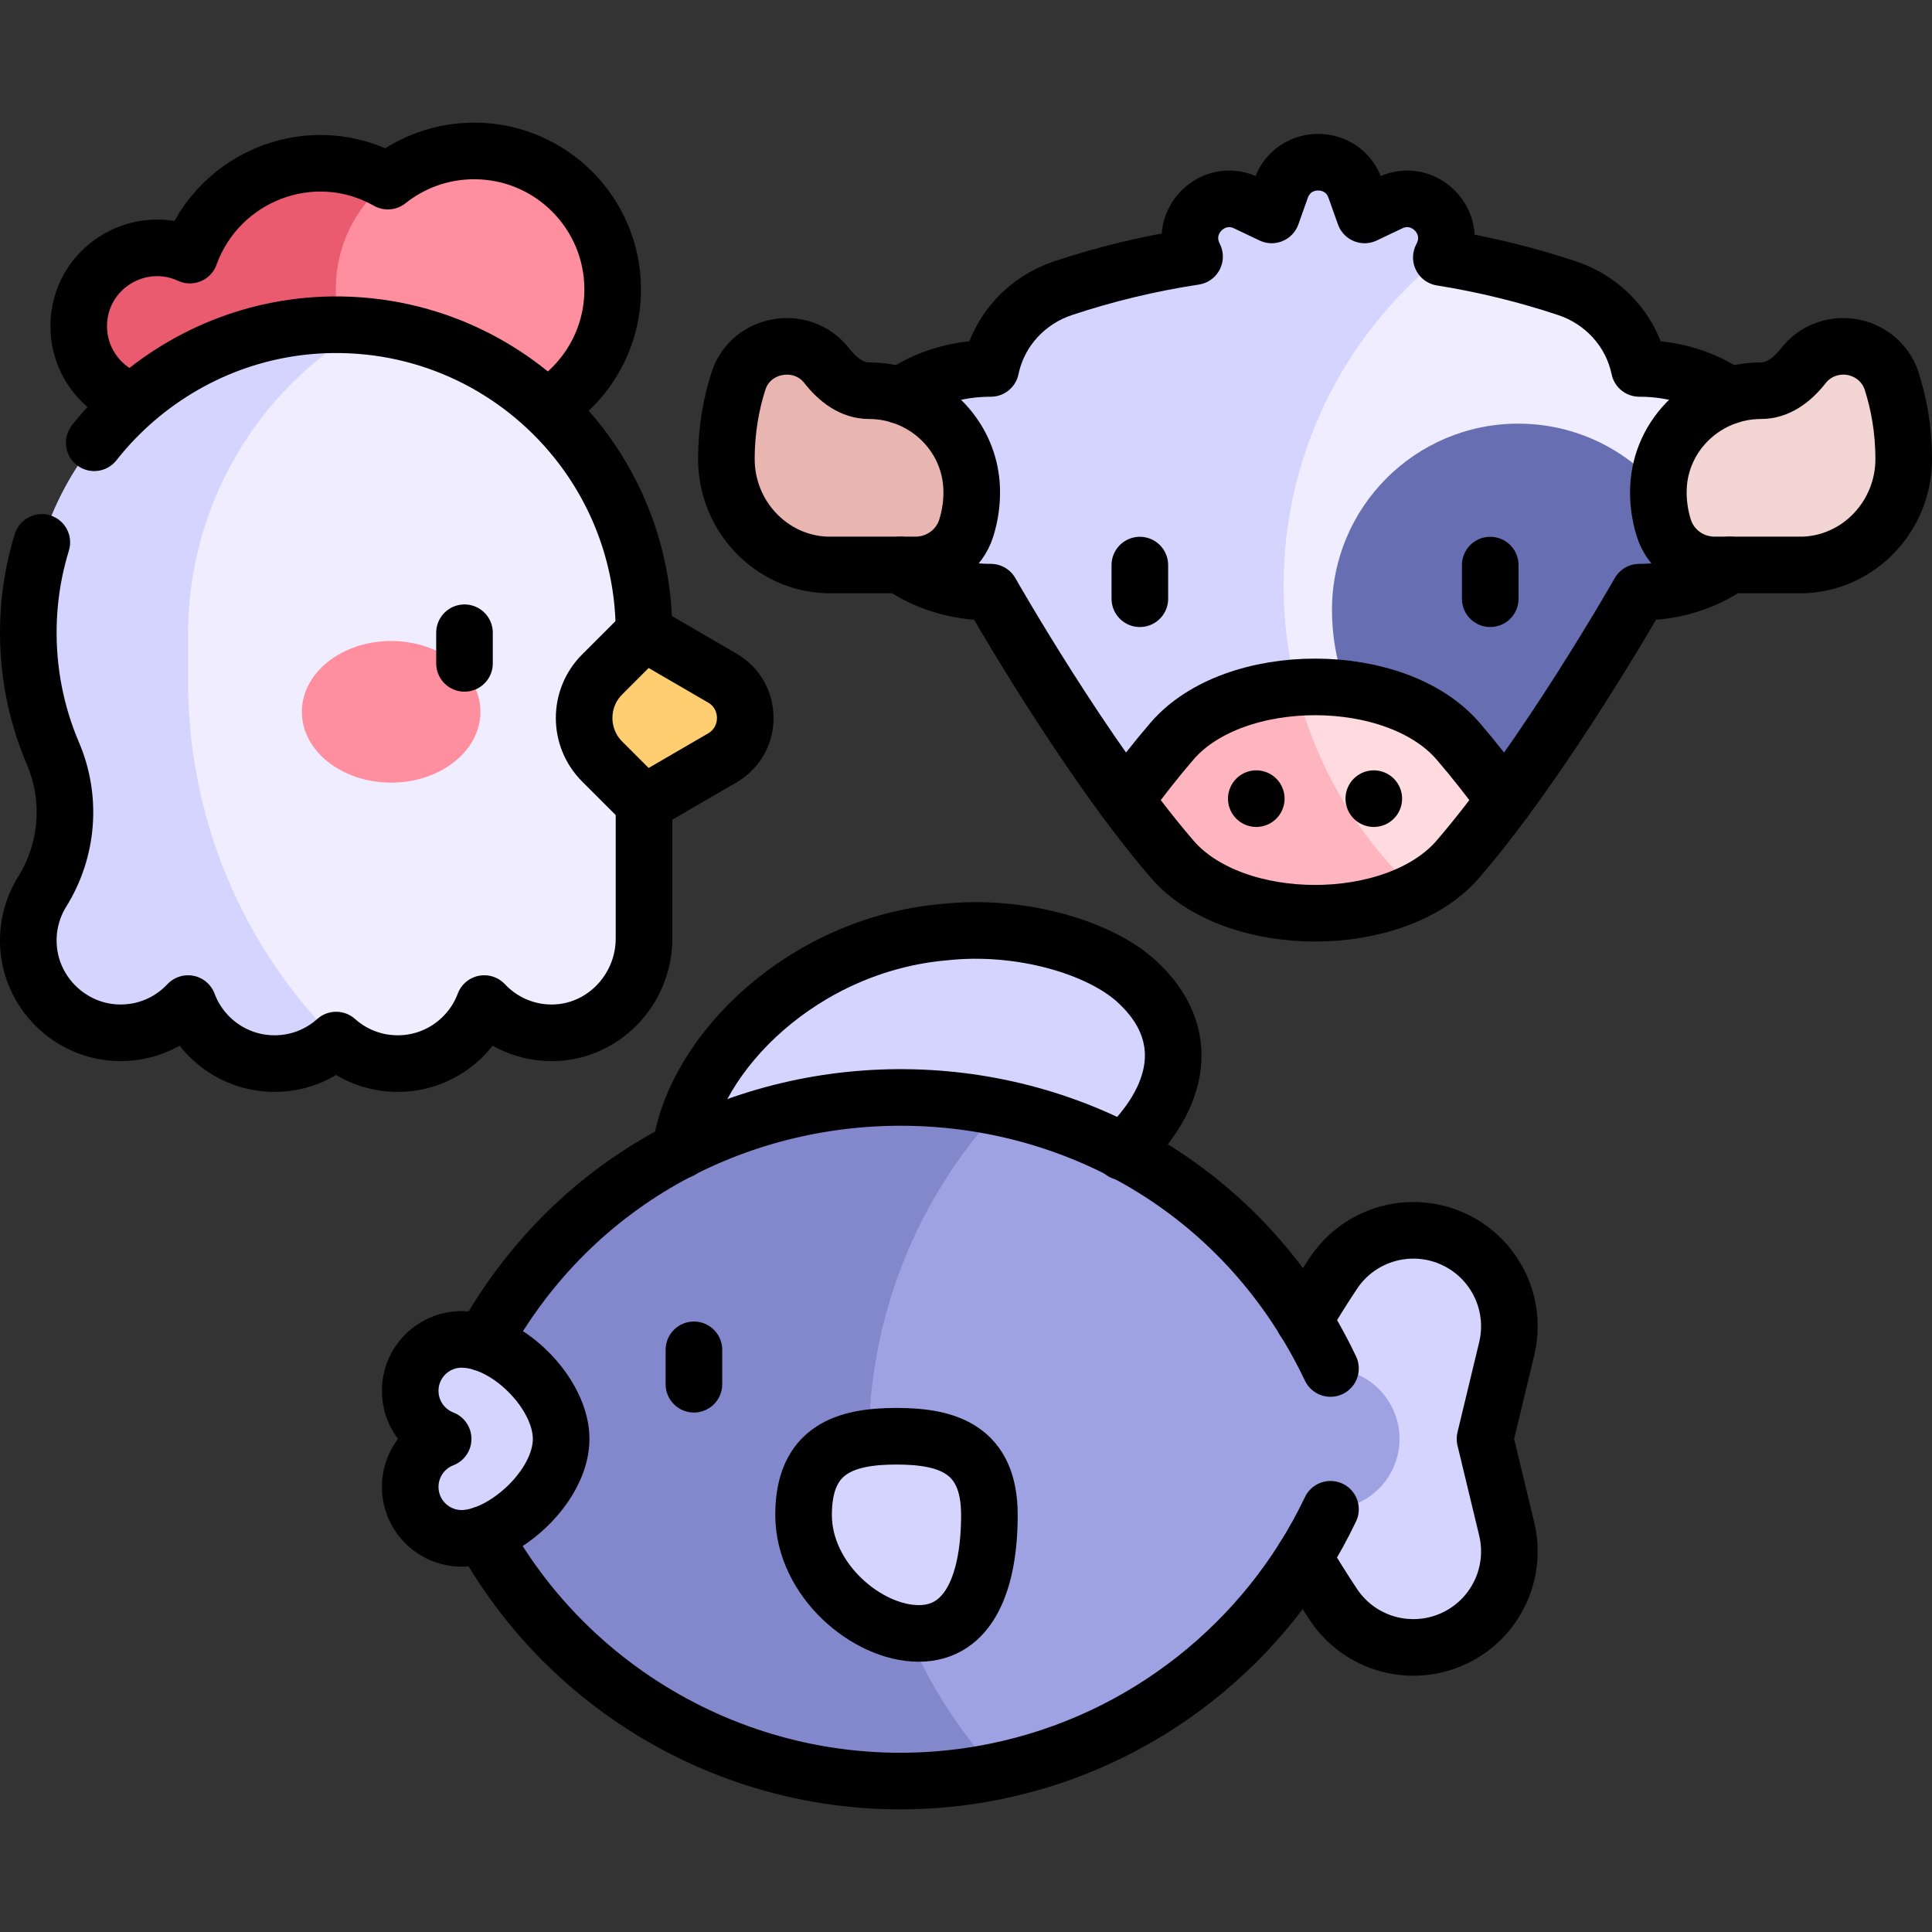
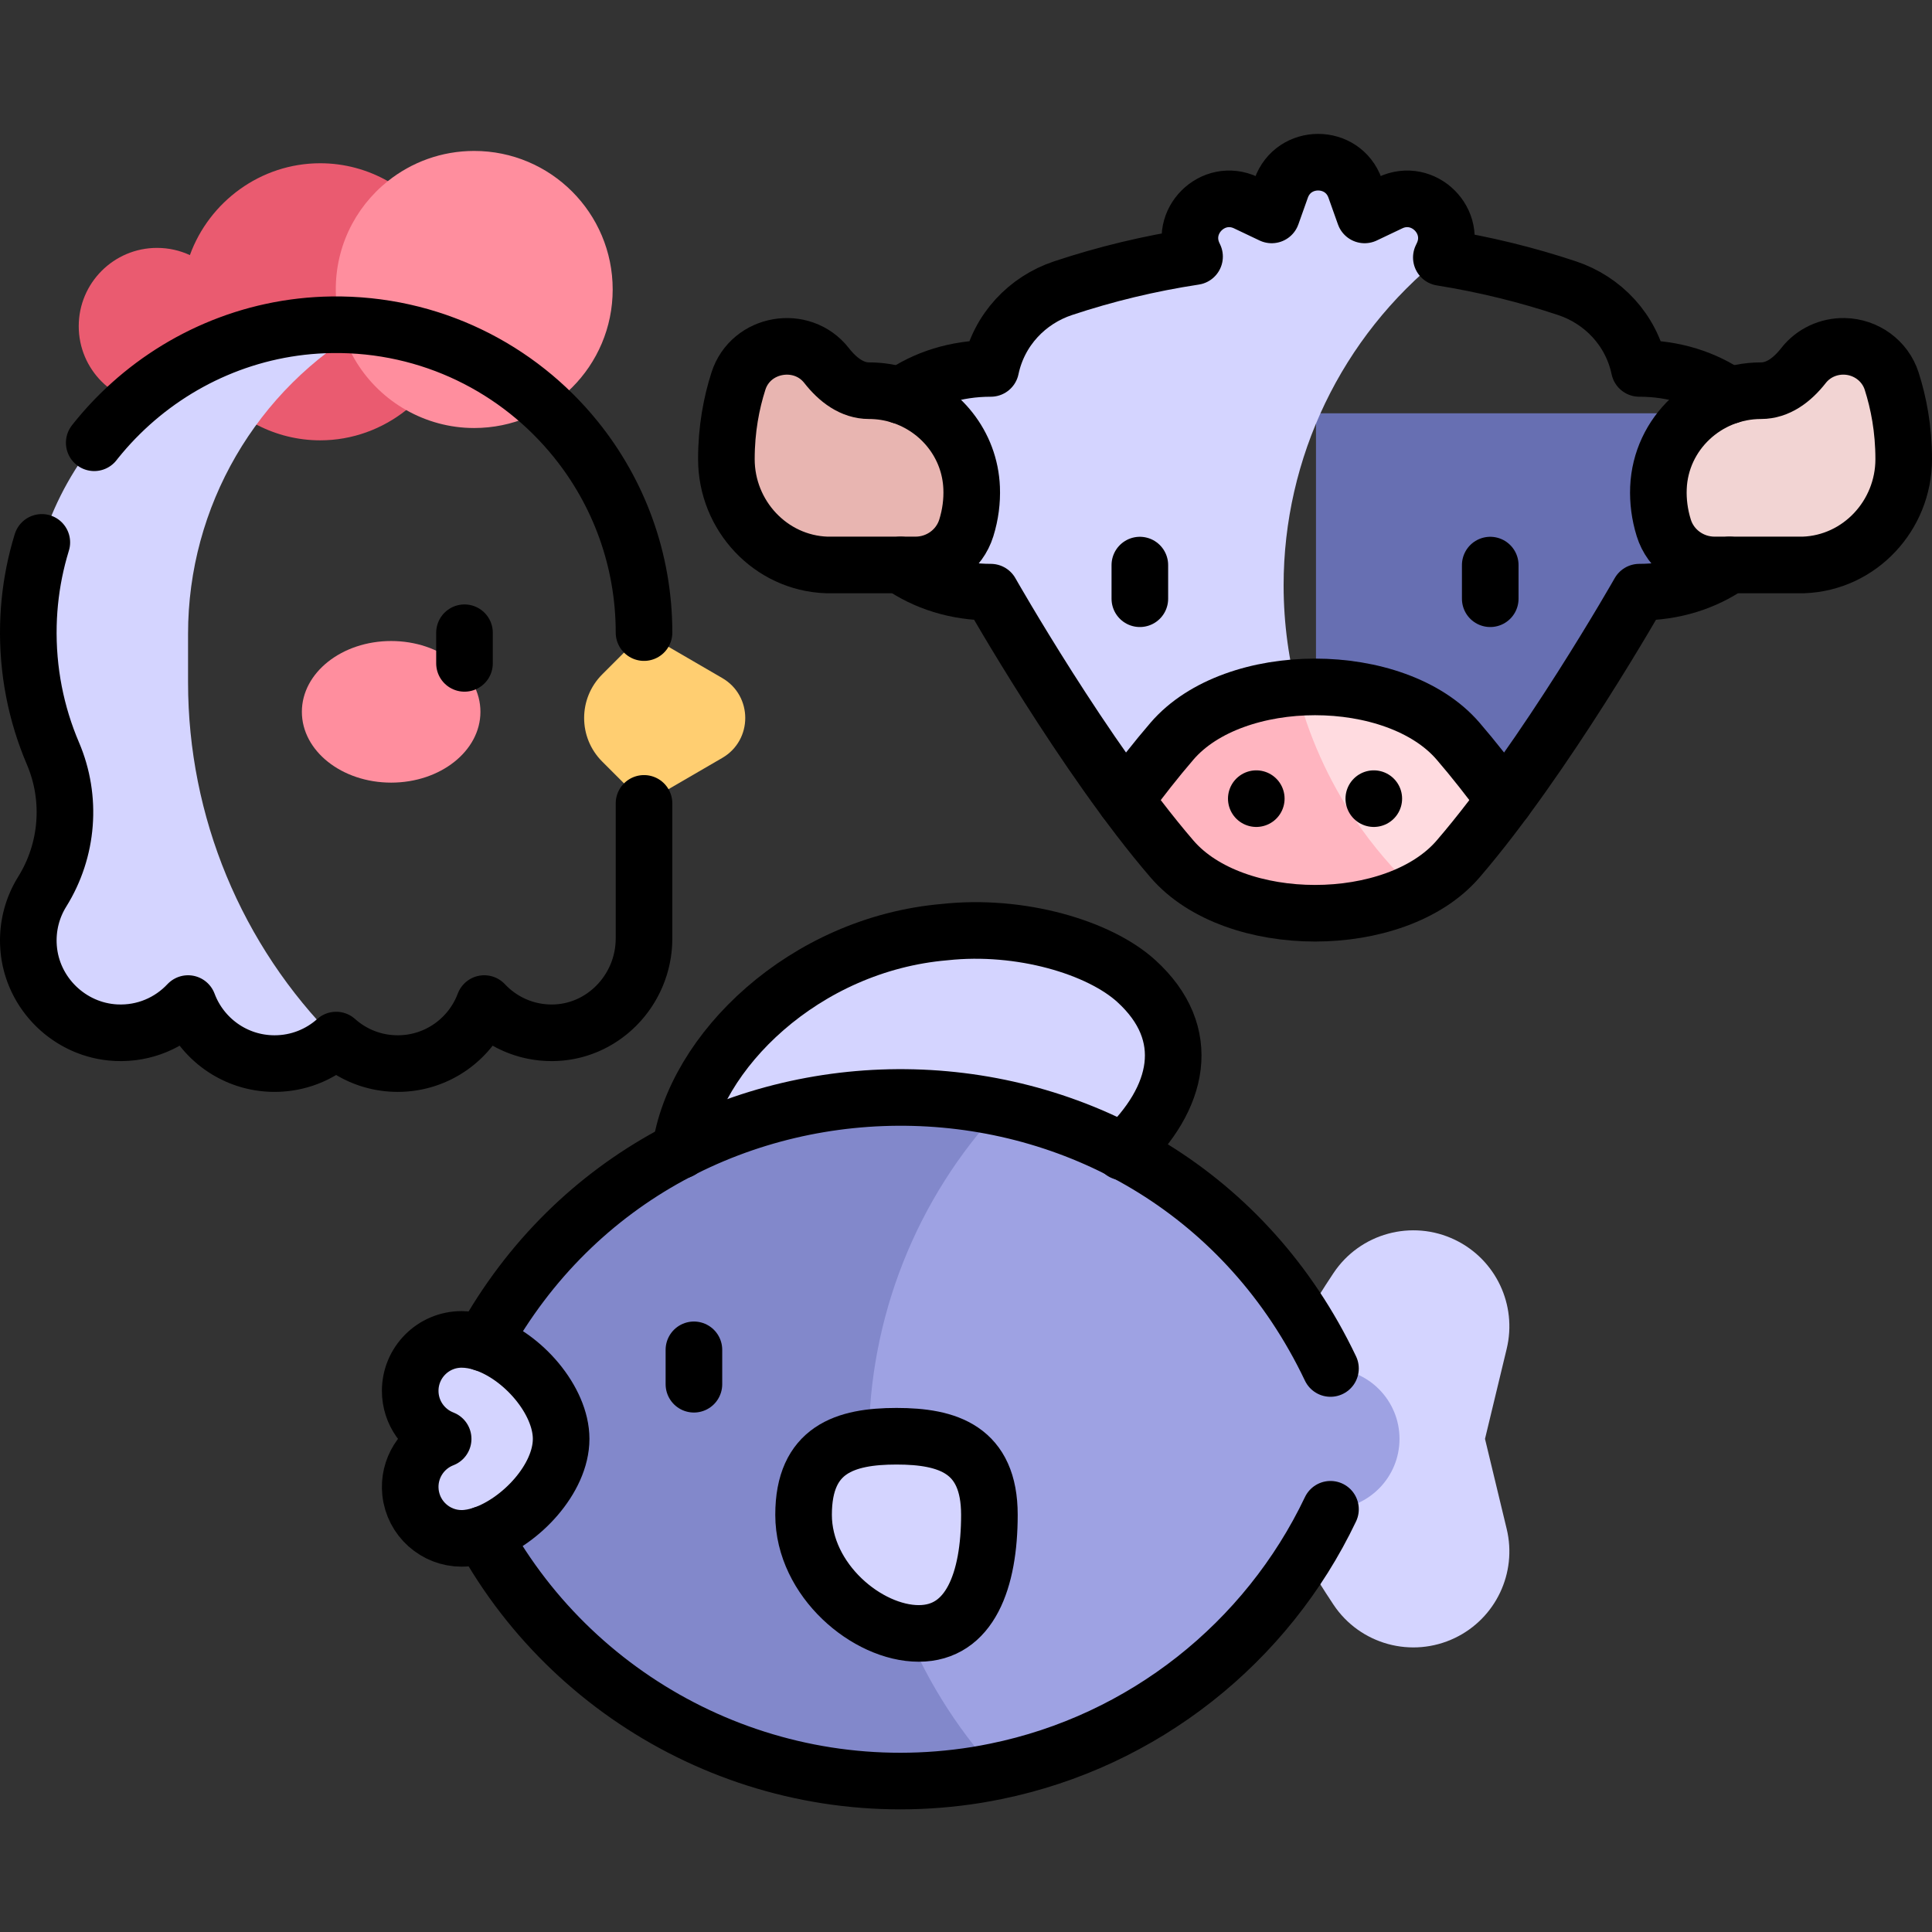
<svg xmlns="http://www.w3.org/2000/svg" version="1.1" id="Capa_1" x="0px" y="0px" viewBox="0 0 512 512" style="enable-background:new 0 0 512 512;" xml:space="preserve" width="512" height="512">
  <rect x="0" y="0" width="512" height="512" fill="#333333" stroke="none" />
  <g>
    <g>
      <g>
        <g>
          <path style="fill:#D4D4FF;" d="M198.5,271.291c12.444-12.62,31.642-22.554,51.902-24.278&#10;&#09;&#09;&#09;&#09;&#09;c19.981-2.168,40.885,4.025,50.714,12.959c15.729,14.297,10.221,30.52-0.472,42.167c-10.892,11.926-26.75,19.032-35.663,20.803&#10;&#09;&#09;&#09;&#09;&#09;l-73.871,6.364c-5.327-2.036-11.279-8.507-11.151-19.516C179.835,299.086,185.791,283.843,198.5,271.291z" />
          <g>
            <path style="fill:#D4D4FF;" d="M353.38,337.391c7.027-10.573,20.789-14.329,32.225-8.816&#10;&#09;&#09;&#09;&#09;&#09;&#09;c10.79,5.202,16.49,17.227,13.685,28.872l-5.749,23.869l5.749,23.869c2.805,11.646-2.894,23.67-13.685,28.872&#10;&#09;&#09;&#09;&#09;&#09;&#09;c-11.436,5.513-25.198,1.756-32.225-8.816c-11.002-16.553-19.37-32.799-19.37-43.925&#10;&#09;&#09;&#09;&#09;&#09;&#09;C334.011,370.191,342.378,353.945,353.38,337.391z" />
            <g>
              <path style="fill:#9EA2E3;" d="M352.592,362.662c-16.403-34.44-48.054-60.59-87.263-69.136h-40.268v175.904h38.843&#10;&#09;&#09;&#09;&#09;&#09;&#09;&#09;c39.266-8.001,71.903-34.221,88.687-69.459c10.136-0.199,18.293-8.471,18.292-18.654&#10;&#09;&#09;&#09;&#09;&#09;&#09;&#09;C370.884,371.134,362.727,362.861,352.592,362.662z" />
              <path style="fill:#8288CB;" d="M265.329,293.526c-2.189-0.477-4.396-0.911-6.63-1.277&#10;&#09;&#09;&#09;&#09;&#09;&#09;&#09;c-62.525-10.23-123.38,28.054-141.259,89.067c17.823,60.823,78.248,99.17,141.26,89.075c1.749-0.28,3.481-0.61,5.206-0.961&#10;&#09;&#09;&#09;&#09;&#09;&#09;&#09;c-21.609-23.814-33.66-54.878-33.66-87.185C230.245,349.238,242.828,317.533,265.329,293.526z" />
            </g>
            <path style="fill:#D4D4FF;" d="M212.956,401.442c0,17.36,16.918,31.432,30.516,31.432c13.598,0,18.728-14.073,18.728-31.432&#10;&#09;&#09;&#09;&#09;&#09;&#09;s-11.024-20.823-24.622-20.823C223.98,380.619,212.956,384.083,212.956,401.442z" />
          </g>
        </g>
        <path style="fill:#D4D4FF;" d="M148.707,381.317c0-12.033-14.194-26.363-26.363-26.363c-7.531,0-13.636,6.105-13.636,13.636&#10;&#09;&#09;&#09;&#09;c0,5.802,3.624,10.758,8.731,12.727c-5.621,2.162-9.321,7.893-8.655,14.167c0.743,6.999,6.659,12.198,13.543,12.198&#10;&#09;&#09;&#09;&#09;C133.381,407.681,148.707,393.974,148.707,381.317z" />
      </g>
      <g>
        <g>
          <g>
            <path style="fill:#EA5B70;" d="M102.785,48.001c-5.315-3.009-11.431-4.737-17.924-4.737c-15.808,0-29.414,10.212-34.538,24.342&#10;&#09;&#09;&#09;&#09;&#09;&#09;c-2.647-1.225-5.594-1.913-8.702-1.913c-11.463,0-20.756,9.293-20.756,20.756s9.293,20.757,20.756,20.757&#10;&#09;&#09;&#09;&#09;&#09;&#09;c5.331,0,10.19-2.011,13.866-5.314c6.721,8.959,17.419,14.799,29.375,14.799c8.549,0,16.497-3.018,22.788-8.02L102.785,48.001z&#10;&#09;&#09;&#09;&#09;&#09;&#09;" />
            <path style="fill:#FF8E9E;" d="M125.654,40c-8.649,0-16.595,2.997-22.869,8.001C93.95,55.056,88.49,66.026,89.022,78.292&#10;&#09;&#09;&#09;&#09;&#09;&#09;c0.566,13.038,7.914,24.338,18.627,30.379c5.324,3.007,11.454,4.757,18.005,4.757c20.277,0,36.714-16.437,36.714-36.714&#10;&#09;&#09;&#09;&#09;&#09;&#09;C162.368,56.437,145.931,40,125.654,40z" />
          </g>
          <g>
-             <path style="fill:#EFEDFF;" d="M97.181,86.451l-55.502,22.051v131.954l47.407,35.169c4.331,3.877,10.047,6.237,16.317,6.237&#10;&#09;&#09;&#09;&#09;&#09;&#09;c10.503,0,19.458-6.617,22.931-15.909c4.486,4.789,10.871,7.777,17.956,7.751c13.567-0.051,24.382-11.431,24.382-24.998&#10;&#09;&#09;&#09;&#09;&#09;&#09;v-81.065C170.673,125.312,138.444,90.51,97.181,86.451z" />
            <path style="fill:#D4D4FF;" d="M87.93,86.063c-43.621,0.604-79.36,35.963-80.406,79.576&#10;&#09;&#09;&#09;&#09;&#09;&#09;c-0.29,12.102,2.057,23.624,6.506,34.033c5.095,11.919,4.015,25.63-2.841,36.63c-2.646,4.245-4.028,9.36-3.618,14.818&#10;&#09;&#09;&#09;&#09;&#09;&#09;c0.916,12.191,10.972,21.96,23.183,22.555c7.534,0.367,14.361-2.679,19.083-7.721c3.473,9.292,12.428,15.909,22.931,15.909&#10;&#09;&#09;&#09;&#09;&#09;&#09;c6.27,0,11.987-2.36,16.317-6.237c-25.13-25.13-39.249-59.215-39.249-94.754V167.95c0-33.697,18.071-64.806,47.343-81.499&#10;&#09;&#09;&#09;&#09;&#09;&#09;C94.146,86.153,91.053,86.02,87.93,86.063z" />
          </g>
          <path style="fill:#FFCE71;" d="M159.58,201.811l11.093,11.093l20.737-12.049c8.12-4.718,8.12-16.445,0-21.163l-20.737-12.05&#10;&#09;&#09;&#09;&#09;&#09;l-11.093,11.093C153.208,185.107,153.208,195.439,159.58,201.811z" />
        </g>
        <path style="fill:#FF8E9E;" d="M103.659,169.875c-13.067,0-23.66,8.401-23.66,18.765c0,10.364,10.593,18.765,23.66,18.765&#10;&#09;&#09;&#09;&#09;c13.067,0,23.66-8.401,23.66-18.765C127.319,178.277,116.726,169.875,103.659,169.875z" />
      </g>
      <g>
        <g>
          <g>
            <g>
              <path style="fill:#676FB2;" d="M440.194,109.526h-91.445v102.502h50.025c12.63-17.152,26.027-38.323,35.331-54.528&#10;&#09;&#09;&#09;&#09;&#09;&#09;&#09;l0.879-0.585c8.924-0.105,16.964-2.733,23.345-7.193c4.154-2.904,6.897-8.01,8.236-13.824L440.194,109.526z" />
              <g>
                <path style="fill:#EFEDFF;" d="M397.58,212.028h1.193C398.908,211.846,398.245,211.937,397.58,212.028z" />
-                 <path style="fill:#EFEDFF;" d="M458.329,104.843c-6.465-4.519-14.658-7.206-23.898-7.206&#10;&#09;&#09;&#09;&#09;&#09;&#09;&#09;&#09;c-2.151-10.233-9.628-18.098-19.15-21.265c-10.771-3.583-21.906-6.374-33.313-8.195h-57.538v143.851h71.947&#10;&#09;&#09;&#09;&#09;&#09;&#09;&#09;&#09;c-25.975-1.44-43.39-24.053-43.39-50.387c0-27.266,22.103-49.369,49.369-49.369c17.83,0,33.441,9.458,42.116,23.626h22.092&#10;&#09;&#09;&#09;&#09;&#09;&#09;&#09;&#09;C469.178,124.553,466.436,110.509,458.329,104.843z" />
                <path style="fill:#EFEDFF;" d="M397.58,212.028h-1.202C396.243,212.212,396.912,212.12,397.58,212.028z" />
              </g>
            </g>
            <path style="fill:#D4D4FF;" d="M381.968,68.177c4.791-10.081-5.073-18.473-13.567-14.436l-6.763,3.215l-2.509-7.055&#10;&#09;&#09;&#09;&#09;&#09;&#09;c-3.281-9.226-16.328-9.226-19.609,0l-2.509,7.055l-6.763-3.215c-8.603-4.089-18.26,4.796-13.679,14.436&#10;&#09;&#09;&#09;&#09;&#09;&#09;c-11.945,1.817-23.597,4.451-34.852,8.195c-9.493,3.157-16.993,11.002-19.15,21.265c-9.239,0-17.432,2.687-23.898,7.206&#10;&#09;&#09;&#09;&#09;&#09;&#09;c-12.261,8.57-12.262,36.309,0,44.878c6.466,4.519,14.659,7.206,23.898,7.206c0,0,16.831,29.64,35.658,55.1h57.592&#10;&#09;&#09;&#09;&#09;&#09;&#09;c-10.125-17.002-15.641-36.619-15.646-56.892C340.165,121.321,355.546,89.281,381.968,68.177z" />
          </g>
          <g>
            <path style="fill:#FFDBE0;" d="M386.392,196.395c-9.167-10.644-26.476-15.366-42.872-14.172v53.915h31.707&#10;&#09;&#09;&#09;&#09;&#09;&#09;c4.369-2.205,8.195-5.029,11.164-8.476c4.12-4.784,8.297-10.111,12.381-15.633&#10;&#09;&#09;&#09;&#09;&#09;&#09;C394.689,206.506,390.512,201.179,386.392,196.395z" />
            <path style="fill:#FFB5C0;" d="M359.258,217.444c-7.254-10.717-12.581-22.639-15.737-35.221&#10;&#09;&#09;&#09;&#09;&#09;&#09;c-13.088,0.953-25.594,5.675-32.912,14.172c-4.12,4.784-8.297,10.111-12.381,15.634c4.084,5.522,8.261,10.85,12.381,15.633&#10;&#09;&#09;&#09;&#09;&#09;&#09;c13.516,15.694,44.728,18.517,64.62,8.476C369.188,230.473,363.832,224.202,359.258,217.444z" />
          </g>
        </g>
        <path style="fill:#E8B5B1;" d="M257.495,129.304c-0.46-11.551-8.308-21.091-18.823-24.461c-2.647-0.849-5.464-1.306-8.374-1.306&#10;&#09;&#09;&#09;&#09;c-4.447,0-8.226-2.809-11.256-6.676c-2.586-3.302-6.607-5.155-10.8-5.076c-5.719,0.107-10.818,3.784-12.558,9.233&#10;&#09;&#09;&#09;&#09;c-1.835,5.746-3.183,12.625-3.183,20.665c0,14.922,11.667,27.508,26.58,28.033h23.542c6.143,0,11.641-3.951,13.461-9.818&#10;&#09;&#09;&#09;&#09;C257.185,136.347,257.633,132.781,257.495,129.304z" />
        <path style="fill:#F2D4D3;" d="M501.317,101.018c-1.74-5.449-6.839-9.126-12.559-9.233c-4.193-0.078-8.213,1.774-10.8,5.076&#10;&#09;&#09;&#09;&#09;c-3.03,3.867-6.809,6.676-11.256,6.676c-14.471,0-26.621,11.307-27.197,25.767c-0.139,3.478,0.309,7.042,1.411,10.593&#10;&#09;&#09;&#09;&#09;c1.82,5.867,7.319,9.819,13.462,9.819h23.542c14.913-0.525,26.58-13.11,26.58-28.032&#10;&#09;&#09;&#09;&#09;C504.5,113.643,503.152,106.764,501.317,101.018z" />
      </g>
    </g>
    <g>
      <g>
        <g>
          <g>
-             <path style="fill:none;stroke:#000000;stroke-width:15;stroke-linecap:round;stroke-linejoin:round;stroke-miterlimit:10;" d="&#10;&#09;&#09;&#09;&#09;&#09;&#09;M345.582,412.73c2.367,4.098,4.995,8.295,7.799,12.512c7.027,10.573,20.79,14.33,32.225,8.816&#10;&#09;&#09;&#09;&#09;&#09;&#09;c10.79-5.202,16.49-17.227,13.685-28.872l-5.749-23.869l5.749-23.869c2.805-11.646-2.895-23.67-13.685-28.872&#10;&#09;&#09;&#09;&#09;&#09;&#09;c-11.436-5.513-25.198-1.756-32.225,8.816c-2.804,4.218-5.433,8.415-7.799,12.514" />
            <path style="fill:none;stroke:#000000;stroke-width:15;stroke-linecap:round;stroke-linejoin:round;stroke-miterlimit:10;" d="&#10;&#09;&#09;&#09;&#09;&#09;&#09;M127.972,406.653c25.161,45.731,77,72.346,130.727,63.739c1.749-0.28,3.481-0.61,5.206-0.961&#10;&#09;&#09;&#09;&#09;&#09;&#09;c39.087-7.964,71.826-34.056,88.687-69.459 M352.592,362.662c-44.446-93.33-175.432-95.84-224.571-6.756 M212.956,401.442&#10;&#09;&#09;&#09;&#09;&#09;&#09;c0-17.359,11.024-20.823,24.622-20.823c13.599,0,24.622,3.463,24.622,20.823c0,17.36-5.13,31.432-18.728,31.432&#10;&#09;&#09;&#09;&#09;&#09;&#09;C229.874,432.875,212.956,418.802,212.956,401.442z" />
            <path style="fill:none;stroke:#000000;stroke-width:15;stroke-linecap:round;stroke-linejoin:round;stroke-miterlimit:10;" d="&#10;&#09;&#09;&#09;&#09;&#09;&#09;M148.707,381.317c0-10.189-10.179-22.023-20.687-25.411c-1.901-0.613-3.812-0.952-5.676-0.952&#10;&#09;&#09;&#09;&#09;&#09;&#09;c-7.531,0-13.636,6.105-13.636,13.636c0,5.802,3.624,10.758,8.731,12.727c-5.621,2.163-9.321,7.893-8.655,14.167&#10;&#09;&#09;&#09;&#09;&#09;&#09;c0.743,6.999,6.659,12.198,13.543,12.198c1.797,0,3.707-0.368,5.645-1.028C137.959,403.248,148.707,391.917,148.707,381.317z" />
          </g>
        </g>
        <g>
          <g>
            <g>
              <path style="fill:none;stroke:#000000;stroke-width:15;stroke-linecap:round;stroke-linejoin:round;stroke-miterlimit:10;" d="&#10;&#09;&#09;&#09;&#09;&#09;&#09;&#09;M238.671,149.722c6.466,4.519,14.659,7.206,23.898,7.206c0,0,24.924,43.895,48.039,70.734&#10;&#09;&#09;&#09;&#09;&#09;&#09;&#09;c16.485,19.141,59.299,19.141,75.784,0c23.115-26.839,48.039-70.734,48.039-70.734c9.24,0,17.432-2.688,23.898-7.207" />
              <path style="fill:none;stroke:#000000;stroke-width:15;stroke-linecap:round;stroke-linejoin:round;stroke-miterlimit:10;" d="&#10;&#09;&#09;&#09;&#09;&#09;&#09;&#09;M257.495,129.304c-0.46-11.551-8.308-21.091-18.823-24.461c-2.647-0.849-5.464-1.306-8.374-1.306&#10;&#09;&#09;&#09;&#09;&#09;&#09;&#09;c-4.447,0-8.226-2.809-11.256-6.676c-6.523-8.327-20.106-6.028-23.358,4.157c-1.834,5.746-3.183,12.625-3.183,20.665&#10;&#09;&#09;&#09;&#09;&#09;&#09;&#09;c0,14.922,11.667,27.508,26.58,28.033h23.542c6.143,0,11.64-3.952,13.461-9.818&#10;&#09;&#09;&#09;&#09;&#09;&#09;&#09;C257.186,136.346,257.634,132.781,257.495,129.304z" />
              <path style="fill:none;stroke:#000000;stroke-width:15;stroke-linecap:round;stroke-linejoin:round;stroke-miterlimit:10;" d="&#10;&#09;&#09;&#09;&#09;&#09;&#09;&#09;M501.317,101.018c-1.74-5.449-6.839-9.126-12.559-9.233c-4.193-0.078-8.213,1.774-10.8,5.076&#10;&#09;&#09;&#09;&#09;&#09;&#09;&#09;c-3.03,3.867-6.809,6.676-11.256,6.676c-14.471,0-26.621,11.308-27.197,25.767c-0.139,3.477,0.309,7.042,1.411,10.593&#10;&#09;&#09;&#09;&#09;&#09;&#09;&#09;c1.82,5.867,7.318,9.819,13.462,9.819h23.542c14.913-0.525,26.58-13.11,26.58-28.032&#10;&#09;&#09;&#09;&#09;&#09;&#09;&#09;C504.5,113.643,503.152,106.764,501.317,101.018z" />
            </g>
            <path style="fill:none;stroke:#000000;stroke-width:15;stroke-linecap:round;stroke-linejoin:round;stroke-miterlimit:10;" d="&#10;&#09;&#09;&#09;&#09;&#09;&#09;M398.773,212.028c-4.084-5.523-8.261-10.85-12.381-15.634c-16.485-19.141-59.299-19.141-75.784,0&#10;&#09;&#09;&#09;&#09;&#09;&#09;c-4.12,4.784-8.297,10.111-12.381,15.634" />
            <path style="fill:none;stroke:#000000;stroke-width:15;stroke-linecap:round;stroke-linejoin:round;stroke-miterlimit:10;" d="&#10;&#09;&#09;&#09;&#09;&#09;&#09;M458.329,104.843c-6.465-4.519-14.658-7.206-23.898-7.206c-2.151-10.233-9.628-18.098-19.15-21.265&#10;&#09;&#09;&#09;&#09;&#09;&#09;c-10.771-3.583-21.906-6.315-33.313-8.136l0.299-0.629c4.204-8.844-5.022-18.069-13.866-13.866l-6.763,3.215l-2.509-7.055&#10;&#09;&#09;&#09;&#09;&#09;&#09;c-3.281-9.226-16.328-9.226-19.609,0l-2.509,7.055l-6.763-3.215c-8.844-4.204-18.07,5.022-13.866,13.866l0.187,0.394&#10;&#09;&#09;&#09;&#09;&#09;&#09;c-11.945,1.817-23.597,4.628-34.852,8.371c-9.493,3.157-16.993,11.002-19.15,21.265c-9.239,0-17.432,2.687-23.898,7.206" />
          </g>
          <g>
            <line style="fill:none;stroke:#000000;stroke-width:15;stroke-linecap:round;stroke-linejoin:round;stroke-miterlimit:10;" x1="302.071" y1="149.755" x2="302.071" y2="158.67" />
            <line style="fill:none;stroke:#000000;stroke-width:15;stroke-linecap:round;stroke-linejoin:round;stroke-miterlimit:10;" x1="394.929" y1="149.755" x2="394.929" y2="158.67" />
          </g>
          <g>
            <line style="fill:none;stroke:#000000;stroke-width:15;stroke-linecap:round;stroke-linejoin:round;stroke-miterlimit:10;" x1="332.929" y1="211.65" x2="332.929" y2="211.65" />
            <line style="fill:none;stroke:#000000;stroke-width:15;stroke-linecap:round;stroke-linejoin:round;stroke-miterlimit:10;" x1="364.071" y1="211.65" x2="364.071" y2="211.65" />
          </g>
        </g>
        <line style="fill:none;stroke:#000000;stroke-width:15;stroke-linecap:round;stroke-linejoin:round;stroke-miterlimit:10;" x1="183.896" y1="357.718" x2="183.896" y2="366.837" />
        <path style="fill:none;stroke:#000000;stroke-width:15;stroke-linecap:round;stroke-linejoin:round;stroke-miterlimit:10;" d="&#10;&#09;&#09;&#09;&#09;M297.523,305.282c15.065-14.207,18.985-31.318,3.593-45.309c-9.829-8.934-30.733-15.128-50.714-12.959&#10;&#09;&#09;&#09;&#09;c-37.237,3.167-66.494,31.706-70.104,57.905" />
      </g>
      <g>
        <g>
          <g>
            <path style="fill:none;stroke:#000000;stroke-width:15;stroke-linecap:round;stroke-linejoin:round;stroke-miterlimit:10;stroke-dasharray:202,30,1000,0,1000,0;" d="&#10;&#09;&#09;&#09;&#09;&#09;&#09;M170.673,167.642c0-19.399-6.773-37.217-18.082-51.221C137.416,97.628,114.07,85.703,87.93,86.063&#10;&#09;&#09;&#09;&#09;&#09;&#09;c-43.388,0.601-79.356,35.758-80.406,79.576c-0.29,12.102,2.057,23.624,6.506,34.033c5.095,11.919,4.015,25.63-2.841,36.63&#10;&#09;&#09;&#09;&#09;&#09;&#09;c-2.646,4.245-4.028,9.36-3.618,14.818c0.916,12.191,10.972,21.96,23.183,22.555c7.534,0.367,14.361-2.679,19.083-7.721&#10;&#09;&#09;&#09;&#09;&#09;&#09;c3.473,9.292,12.428,15.909,22.931,15.909c6.27,0,11.987-2.36,16.317-6.237c4.331,3.877,10.047,6.237,16.317,6.237&#10;&#09;&#09;&#09;&#09;&#09;&#09;c10.503,0,19.458-6.617,22.931-15.909c4.486,4.789,10.871,7.777,17.956,7.751c6.633-0.025,12.604-2.763,16.979-7.135&#10;&#09;&#09;&#09;&#09;&#09;&#09;c4.574-4.571,7.403-10.929,7.403-17.863v-35.803" />
-             <path style="fill:none;stroke:#000000;stroke-width:15;stroke-linejoin:round;stroke-miterlimit:10;" d="M191.41,179.691&#10;&#09;&#09;&#09;&#09;&#09;&#09;l-20.737-12.05l-11.093,11.093c-6.372,6.372-6.372,16.704,0,23.076l11.093,11.093l20.737-12.049&#10;&#09;&#09;&#09;&#09;&#09;&#09;C199.53,196.137,199.53,184.409,191.41,179.691z" />
          </g>
          <line style="fill:none;stroke:#000000;stroke-width:15;stroke-linecap:round;stroke-linejoin:round;stroke-miterlimit:10;" x1="123.095" y1="167.682" x2="123.095" y2="175.801" />
        </g>
-         <path style="fill:none;stroke:#000000;stroke-width:15;stroke-linejoin:round;stroke-miterlimit:10;" d="M144.801,108.043&#10;&#09;&#09;&#09;&#09;c10.536-6.453,17.567-18.069,17.567-31.329c0-20.277-16.437-36.714-36.714-36.714c-8.649,0-16.595,2.997-22.869,8.001&#10;&#09;&#09;&#09;&#09;C82.94,36.768,58.016,46.388,50.323,67.606c-13.601-6.293-29.459,3.573-29.459,18.843c0,9.322,6.145,17.208,14.606,19.829" />
      </g>
    </g>
  </g>
</svg>